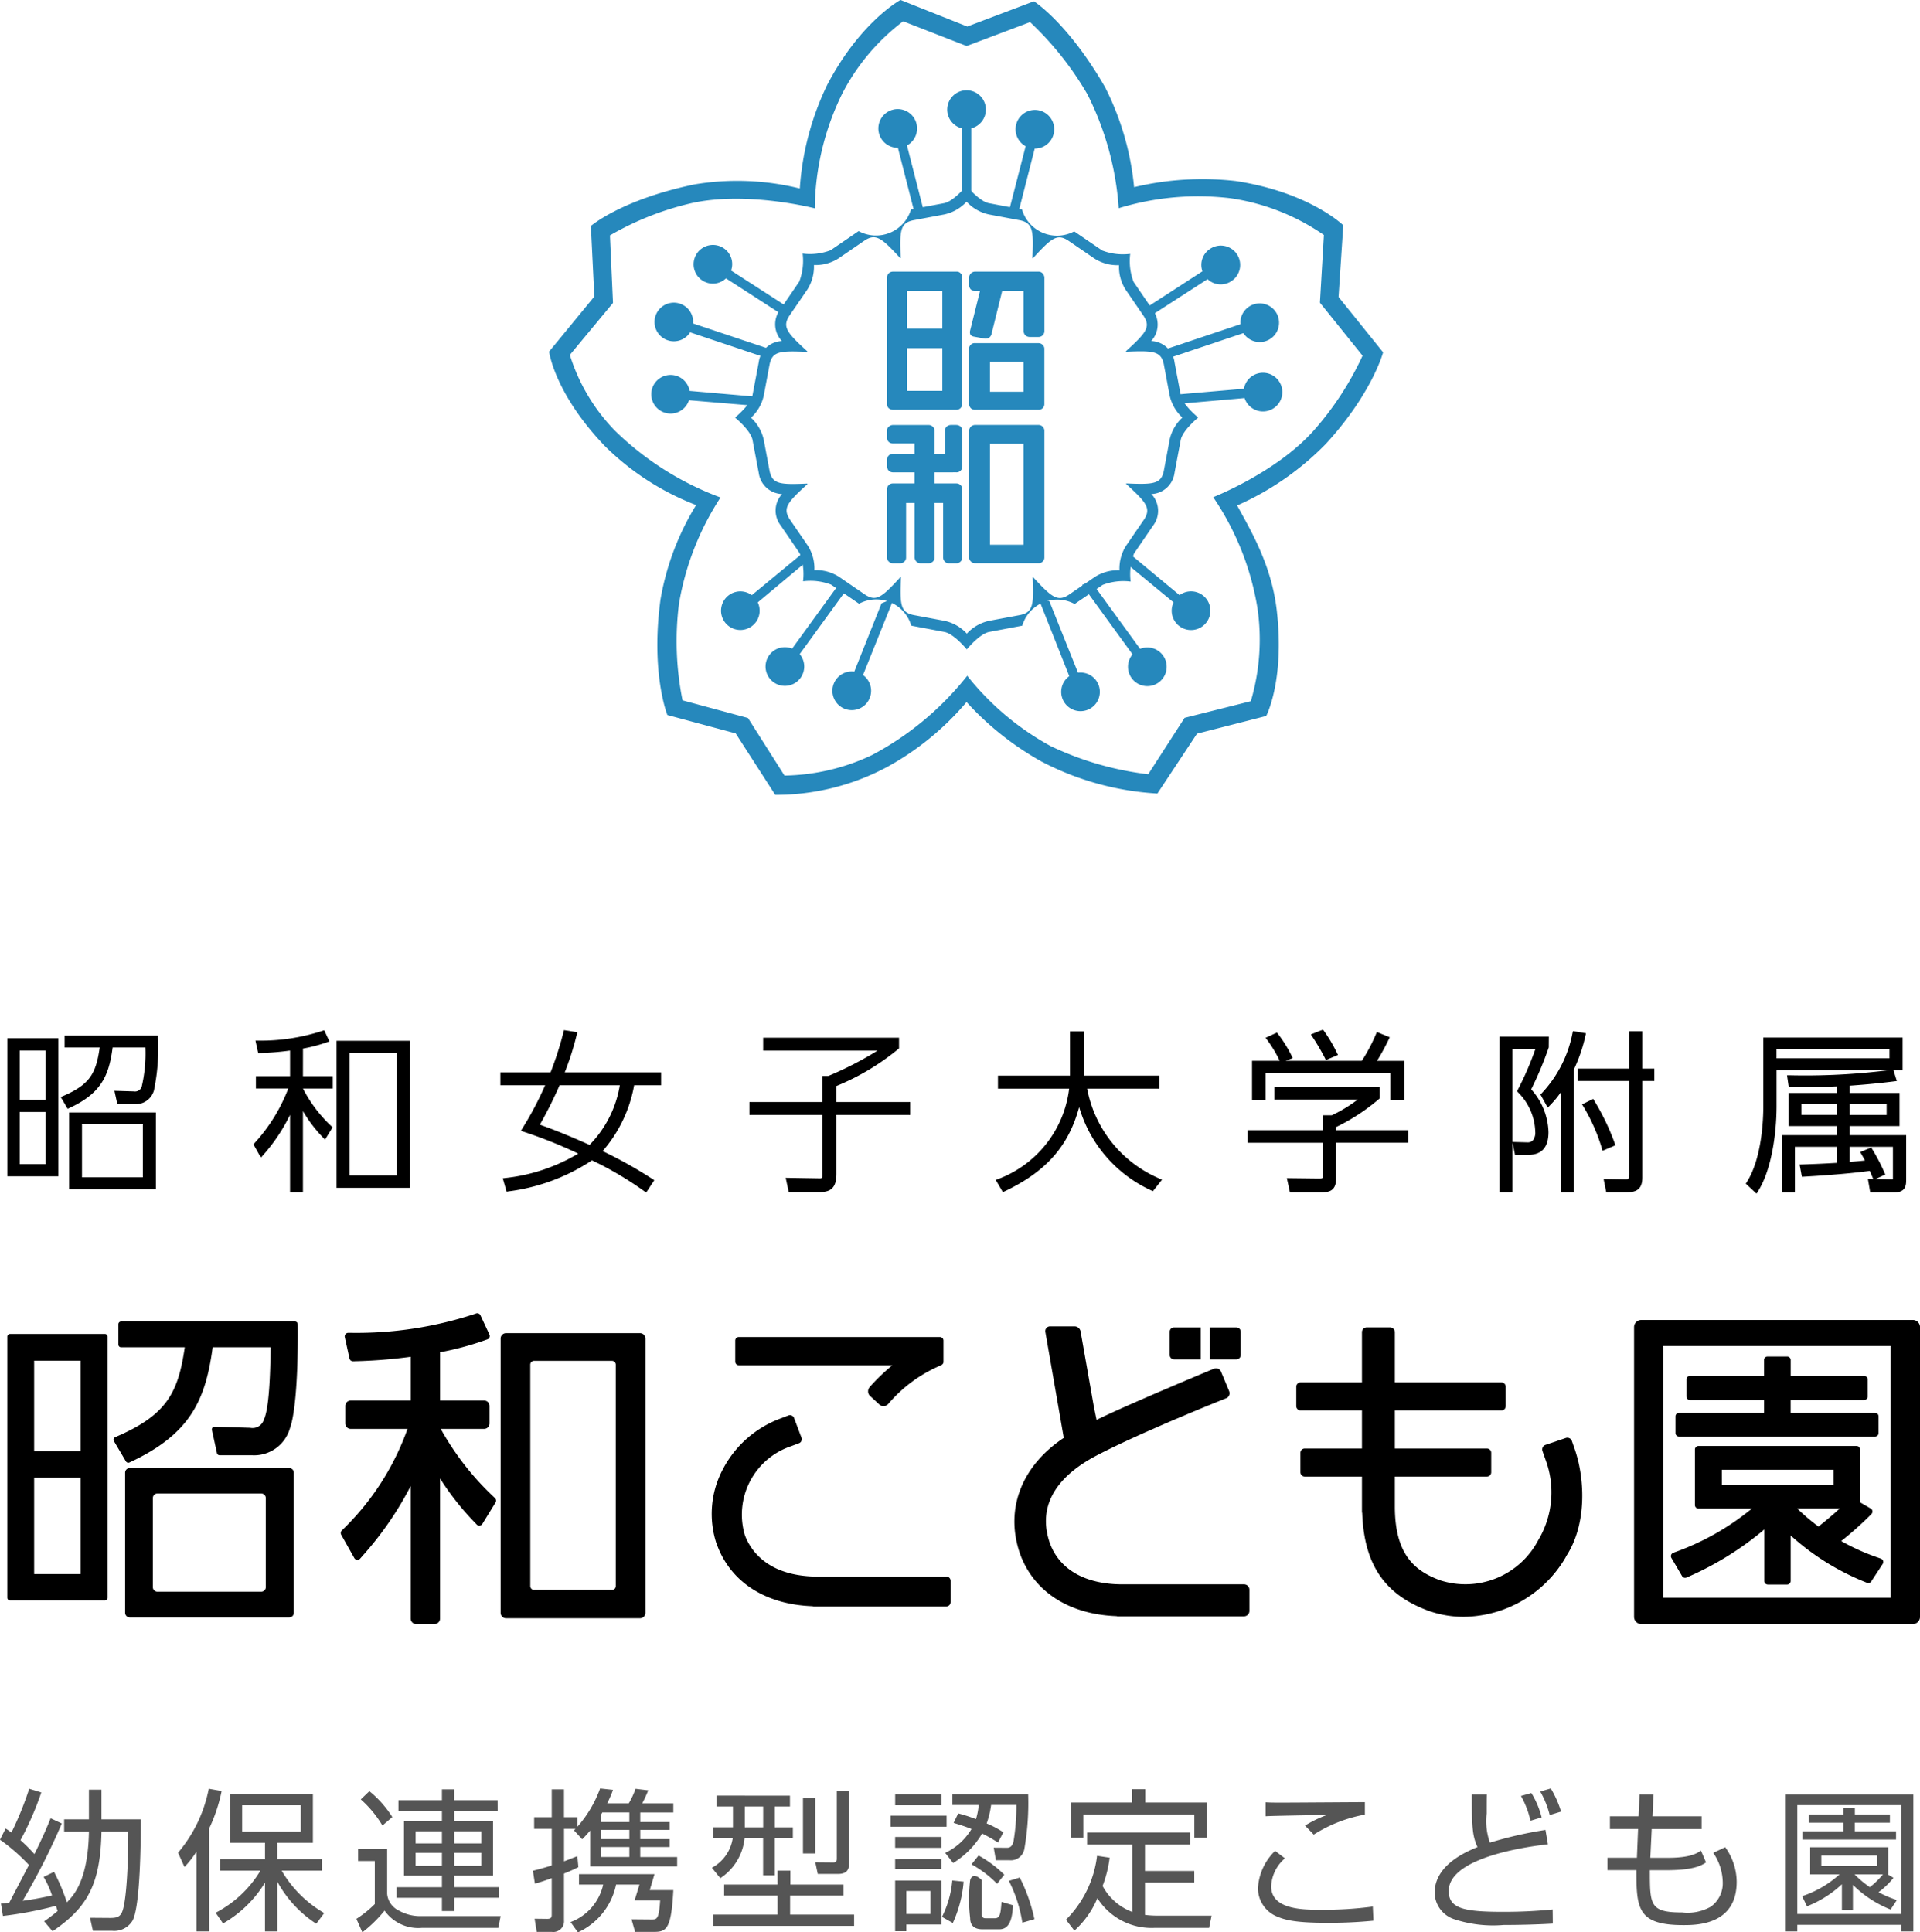
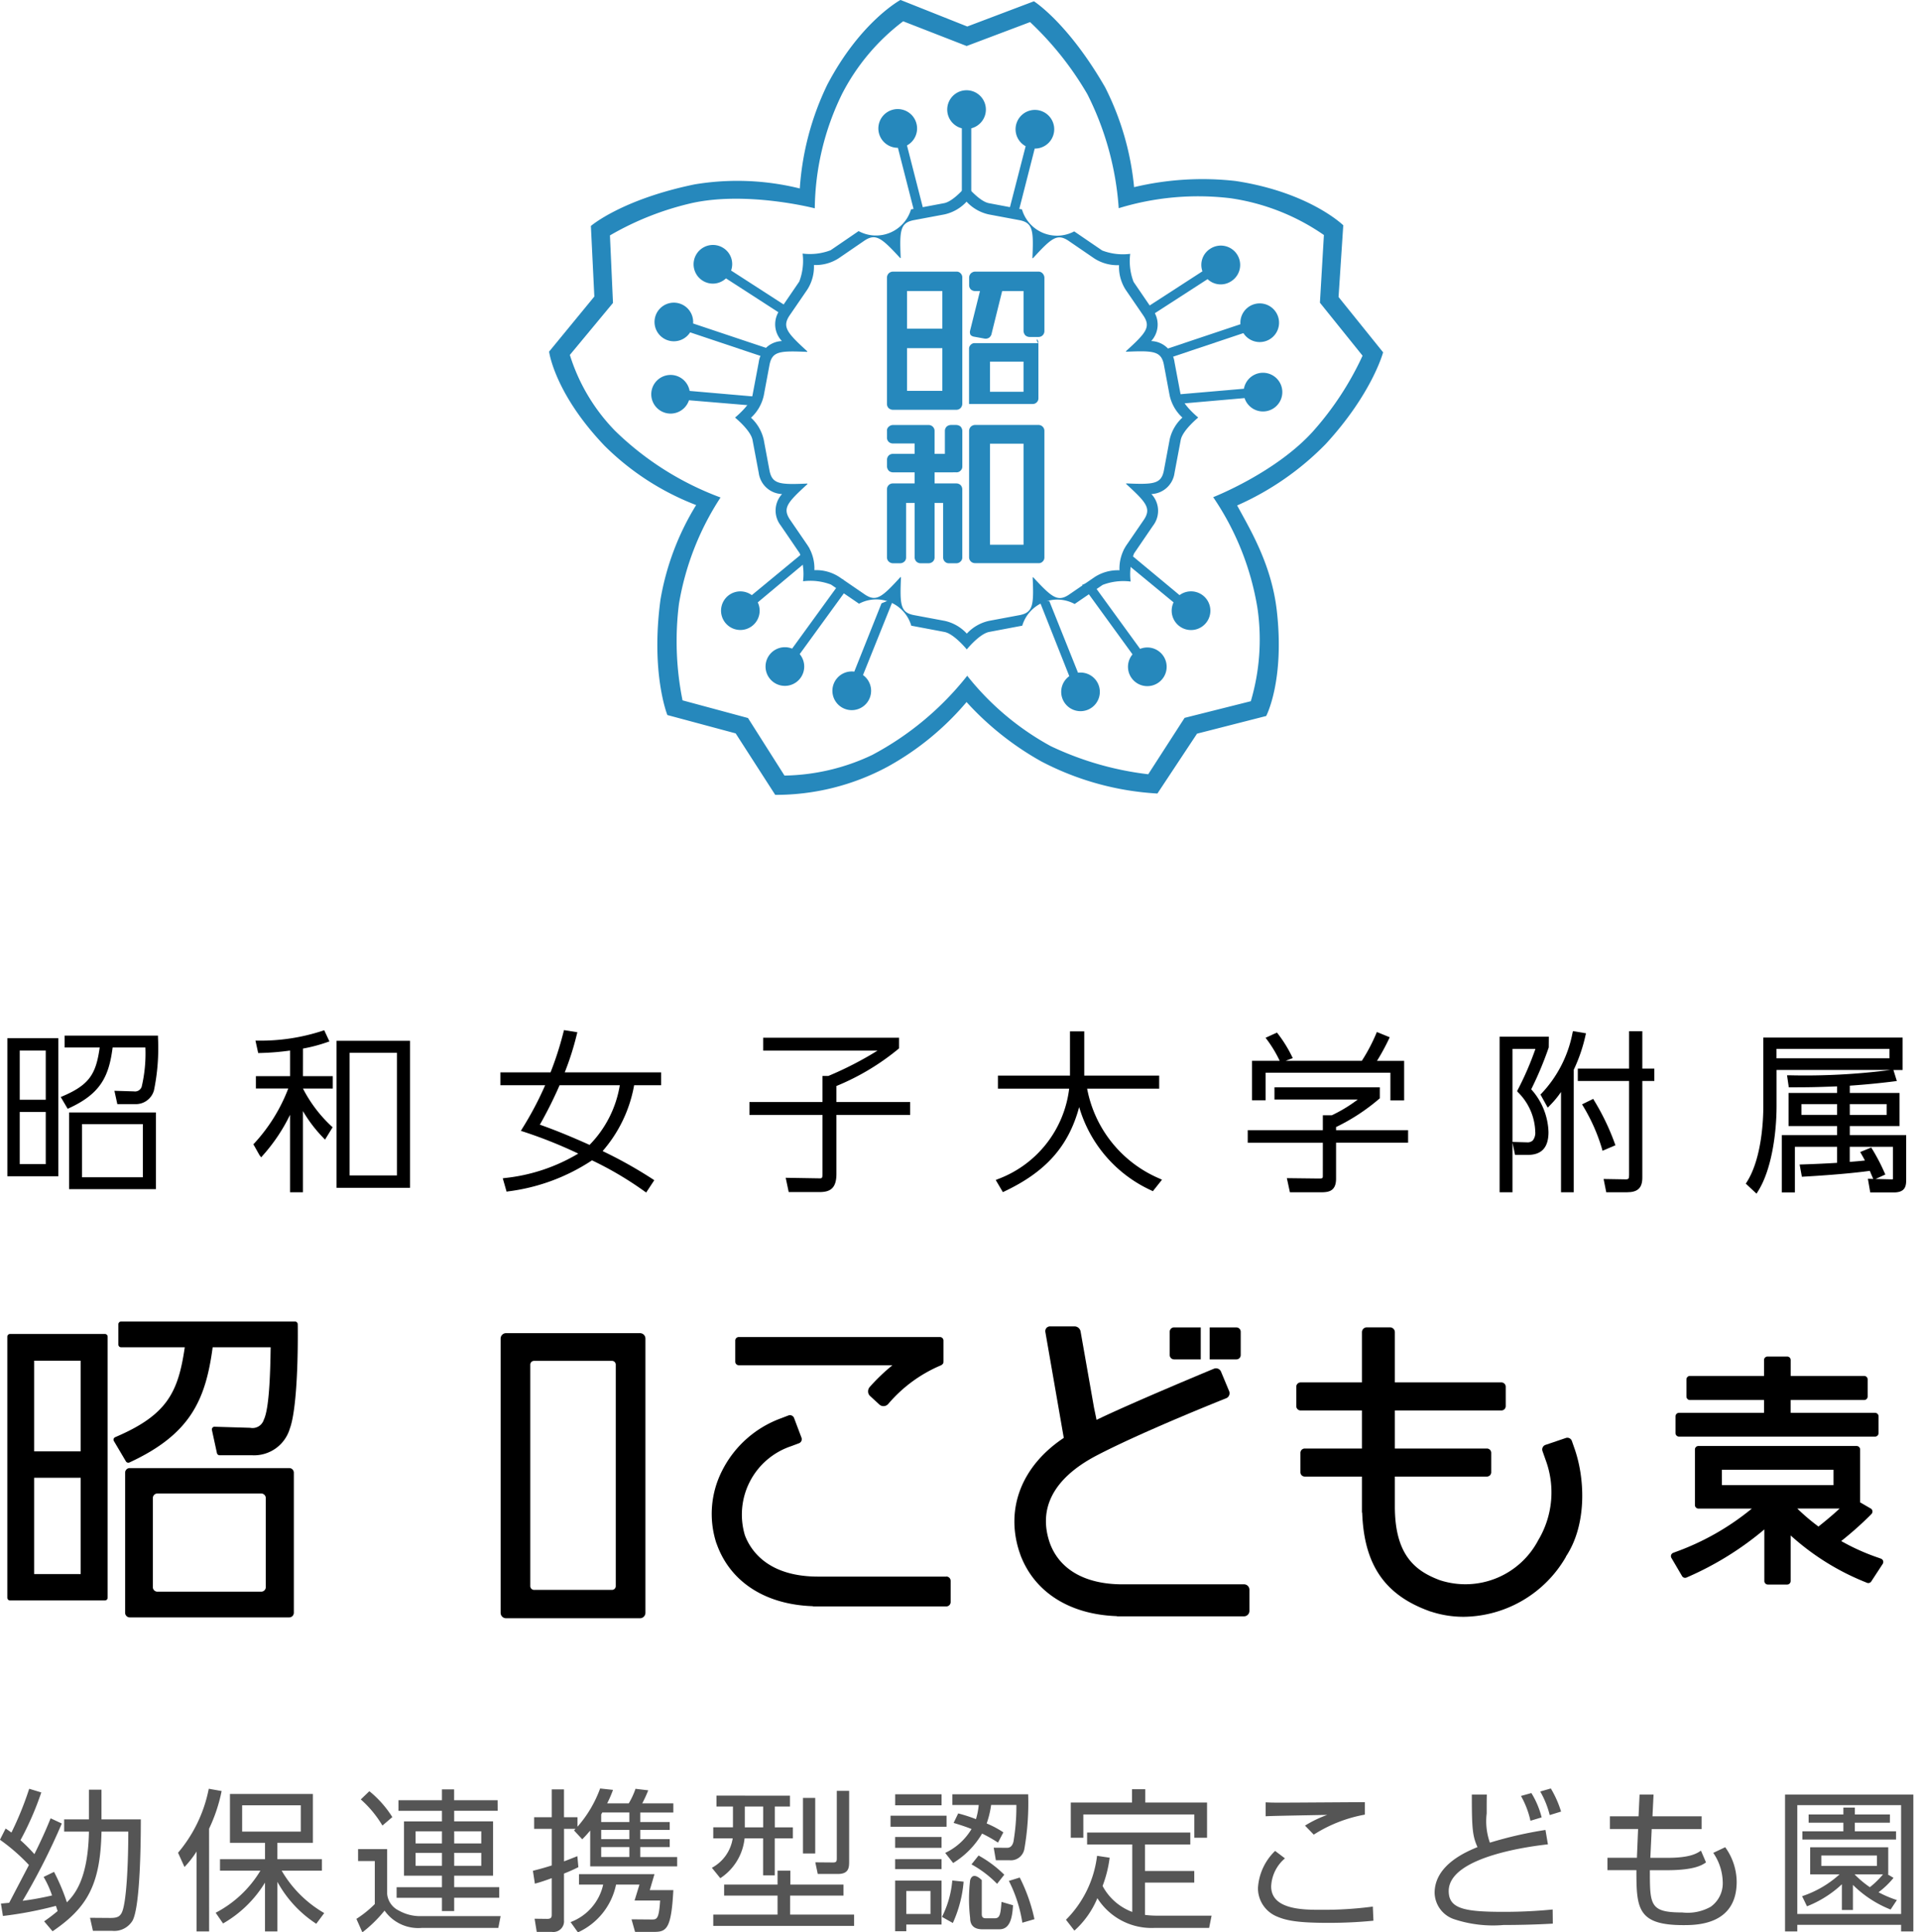
<svg xmlns="http://www.w3.org/2000/svg" width="163.039" height="164.111" viewBox="0 0 163.039 164.111">
  <g transform="translate(21615.627 16192.186)">
    <g transform="translate(-21615.002 -16080.652)">
      <path d="M348.769,508.5H335.229a.393.393,0,0,0-.393.391v11.9a.394.394,0,0,0,.393.391h13.541a.394.394,0,0,0,.393-.391v-11.9a.393.393,0,0,0-.393-.391m-1.989,10.108a.392.392,0,0,1-.391.391h-8.808a.393.393,0,0,1-.393-.391v-7.559a.394.394,0,0,1,.393-.391h8.808a.393.393,0,0,1,.391.391Z" transform="translate(-324.836 -495.352)" />
      <path d="M349.743,499.441a.23.23,0,0,0-.23-.229h-14.77a.229.229,0,0,0-.23.23v1.726a.23.23,0,0,0,.23.23h5.408c-.56,3.843-1.5,5.753-5.9,7.631a.236.236,0,0,0-.142.151.23.23,0,0,0,.024.182l1.02,1.726a.233.233,0,0,0,.2.113.245.245,0,0,0,.1-.02c5.16-2.389,6.466-5.282,7.067-9.783h4.924c-.034,2.38-.13,5.231-.586,6.165a1,1,0,0,1-1.151.674l-3.018-.09a.2.2,0,0,0-.184.083.225.225,0,0,0-.047.2l.425,1.956a.23.23,0,0,0,.225.181h2.754a3.162,3.162,0,0,0,3.216-2.282c.446-1.191.7-4.418.669-8.634Z" transform="translate(-325.086 -498.509)" />
      <path d="M335.663,500H327.6a.23.23,0,0,0-.23.23V522.4a.23.23,0,0,0,.23.23h8.059a.23.23,0,0,0,.23-.23V500.23a.23.23,0,0,0-.23-.23M333.6,520.389h-3.952v-8.175H333.6Zm0-10.419h-3.952v-7.7H333.6Z" transform="translate(-327.373 -498.241)" />
      <path d="M373.8,502.589h13.049a16.137,16.137,0,0,0-1.92,1.837.585.585,0,0,0-.147.339c0,.017,0,.033,0,.051a.515.515,0,0,0,.168.386l.788.724a.5.5,0,0,0,.379.135.526.526,0,0,0,.372-.181,11.953,11.953,0,0,1,4.451-3.272.446.446,0,0,0,.241-.227l-.013-.031a.275.275,0,0,0,.013-.062v-1.794a.3.3,0,0,0-.3-.3H373.8a.3.3,0,0,0-.3.3v1.794a.3.3,0,0,0,.3.3" transform="translate(-311.691 -498.175)" />
      <path d="M391.928,518.856l-10.877,0c-4.258,0-5.727-2.2-6.223-3.5a6.124,6.124,0,0,1,3.925-7.576l.662-.248a.369.369,0,0,0,.214-.476L379,505.385a.367.367,0,0,0-.193-.205.376.376,0,0,0-.283-.011l-.655.251a9.073,9.073,0,0,0-4.973,4.43,8.067,8.067,0,0,0-.5,6.149H372.4l.023.068.012.028.011.031c1.152,3.185,4.111,5.1,8.118,5.242a.354.354,0,0,0,.1.02h11.264a.369.369,0,0,0,.368-.37v-1.8a.369.369,0,0,0-.368-.369" transform="translate(-312.196 -496.491)" />
      <path d="M432.455,509.23a.414.414,0,0,0-.209-.234.4.4,0,0,0-.314-.016l-1.721.584a.4.4,0,0,0-.234.209.414.414,0,0,0-.017.315l.268.76a7.906,7.906,0,0,1-.63,6.809,6.984,6.984,0,0,1-8.367,3.392c-1.979-.749-3.808-2.025-3.808-6.254v-2.541h7.814a.369.369,0,0,0,.369-.37v-1.646a.368.368,0,0,0-.369-.367h-7.814v-3.232h9.046a.368.368,0,0,0,.369-.367v-1.647a.368.368,0,0,0-.369-.368h-9.046V499.99a.411.411,0,0,0-.41-.409h-1.974a.411.411,0,0,0-.41.409v4.267H409.42a.369.369,0,0,0-.368.368v1.647a.369.369,0,0,0,.368.367h5.209v3.232h-4.858a.369.369,0,0,0-.368.367v1.646a.369.369,0,0,0,.368.37h4.858v2.983a.392.392,0,0,0,.021.118c.161,4.393,1.922,6.961,5.708,8.325h0l.026.012.031.012.071.017a8.881,8.881,0,0,0,2.783.442,10.15,10.15,0,0,0,8.668-5.071l.015-.05c1.745-2.634,1.646-6.439.766-9.056Z" transform="translate(-299.602 -498.384)" />
      <path d="M401.4,502.3h2.266v-2.718H401.4a.369.369,0,0,0-.368.368v1.982a.369.369,0,0,0,.368.367" transform="translate(-302.329 -498.382)" />
      <path d="M406.2,501.935v-1.982a.369.369,0,0,0-.369-.368h-2.266V502.3h2.266a.369.369,0,0,0,.369-.367" transform="translate(-301.468 -498.382)" />
      <path d="M410.686,521.426l-10.329,0c-3.116,0-5.294-1.222-6.136-3.442-1.065-2.972.279-5.554,3.889-7.467,3.869-2.029,10.772-4.777,11.067-4.894a.463.463,0,0,0,.248-.6l-.691-1.658a.461.461,0,0,0-.251-.249.468.468,0,0,0-.363.005c-.734.3-7.2,3-9.955,4.338l-.163-.787c-.027-.127-.044-.214-.05-.237l-1.143-6.486a.53.53,0,0,0-.507-.43h-2.08a.41.41,0,0,0-.316.143.415.415,0,0,0-.086.342l1.562,8.986c-3.544,2.361-4.958,5.946-3.794,9.61h0l.131.381h0c1.2,3.122,4.161,5,8.13,5.146a.421.421,0,0,0,.121.019h10.715a.462.462,0,0,0,.461-.46v-1.8a.462.462,0,0,0-.461-.461" transform="translate(-305.675 -498.406)" />
-       <path d="M361.46,514.258a23.83,23.83,0,0,1-4.472-5.75h3.681a.461.461,0,0,0,.461-.461v-1.486a.461.461,0,0,0-.461-.461h-3.737V502a25.02,25.02,0,0,0,3.8-1.017l.218-.078a.3.3,0,0,0,.173-.409l-.761-1.632a.3.3,0,0,0-.37-.157l-.18.062a32.06,32.06,0,0,1-10.416,1.583h-.261a.3.3,0,0,0-.233.112.294.294,0,0,0-.059.252l.4,1.814a.3.3,0,0,0,.3.236l.174-.005a42.475,42.475,0,0,0,4.721-.375V506.1h-5.092a.461.461,0,0,0-.461.461v1.486a.461.461,0,0,0,.461.461h4.82a22.3,22.3,0,0,1-5.465,8.517l-.113.114a.3.3,0,0,0-.05.359l1.114,1.981a.3.3,0,0,0,.229.151.309.309,0,0,0,.259-.1l.241-.277a28.2,28.2,0,0,0,4.056-5.895V524.62a.462.462,0,0,0,.461.461h1.57a.462.462,0,0,0,.461-.461V512.713a22.956,22.956,0,0,0,2.929,3.72l.189.2a.3.3,0,0,0,.216.092h.032a.305.305,0,0,0,.224-.142l1.123-1.826a.3.3,0,0,0-.055-.379Z" transform="translate(-320.188 -498.688)" />
      <path d="M370.466,499.948H359.091a.461.461,0,0,0-.46.461V523.7a.461.461,0,0,0,.46.461h11.375a.461.461,0,0,0,.461-.461V500.409a.461.461,0,0,0-.461-.461m-2.058,2.675V521.43a.322.322,0,0,1-.323.323h-6.613a.323.323,0,0,1-.323-.323V502.623a.322.322,0,0,1,.323-.322h6.613a.321.321,0,0,1,.323.322" transform="translate(-316.745 -498.259)" />
-       <path d="M454.132,499.114H431.064a.607.607,0,0,0-.606.607v24.608a.607.607,0,0,0,.606.607h23.068a.607.607,0,0,0,.607-.607V499.721a.607.607,0,0,0-.607-.607M452.245,522.7H432.922V501.322h19.323Z" transform="translate(-292.324 -498.543)" />
      <path d="M433.385,508.231h16.641a.3.3,0,0,0,.3-.3v-1.42a.3.3,0,0,0-.3-.3h-7.165v-1.087H449.1a.3.3,0,0,0,.3-.3v-1.447a.3.3,0,0,0-.3-.3h-6.235v-1.348a.3.3,0,0,0-.3-.3H440.9a.3.3,0,0,0-.3.3v1.348h-6.289a.3.3,0,0,0-.3.3v1.447a.3.3,0,0,0,.3.3H440.6v1.087h-7.217a.3.3,0,0,0-.3.3v1.42a.3.3,0,0,0,.3.3" transform="translate(-291.431 -497.755)" />
      <path d="M433.739,518.148a.3.3,0,0,0,.375.125l.125-.054a26.57,26.57,0,0,0,6.488-4.032v4.38a.3.3,0,0,0,.3.3h1.635a.3.3,0,0,0,.3-.3V514.7a21.168,21.168,0,0,0,6.358,3.968l.118.05a.3.3,0,0,0,.367-.113l.973-1.491a.306.306,0,0,0,.033-.26.3.3,0,0,0-.184-.186l-.182-.066a18.434,18.434,0,0,1-3.192-1.428,29.2,29.2,0,0,0,2.433-2.157l.137-.142a.3.3,0,0,0,.082-.249.286.286,0,0,0-.146-.217l-.9-.521V507.4a.3.3,0,0,0-.3-.3H435.131a.3.3,0,0,0-.3.3v4.717a.3.3,0,0,0,.3.3h4.533a21.847,21.847,0,0,1-6.506,3.693l-.169.064a.3.3,0,0,0-.154.432Zm9.783-5.737h3.6c-.7.653-1.461,1.261-1.8,1.53a17.184,17.184,0,0,1-1.8-1.53m-6.405-3.292H446.6v1.3h-9.481Z" transform="translate(-291.53 -495.828)" />
    </g>
    <g transform="translate(-21615 -16104.744)">
      <path d="M331.477,489.989c2.688-1.237,3.371-2.711,3.686-5.142h2.782a12.377,12.377,0,0,1-.316,3.334.6.6,0,0,1-.666.391l-1.648-.05.247,1.131h1.485a1.6,1.6,0,0,0,1.623-1.154,17.714,17.714,0,0,0,.344-4.5v-.161h-7.926v1.008h2.978c-.314,2.223-.848,3.154-3.141,4.133l-.169.072.59,1Z" transform="translate(-326.226 -483.324)" />
      <path d="M331.286,495.221h7.371v-6.512h-7.371Zm6.262-1.008h-5.167V489.7h5.167Z" transform="translate(-326.045 -481.669)" />
      <path d="M331.7,484h-4.327v11.726H331.7Zm-3.278,1.051h2.211v4.178h-2.211Zm0,5.215h2.211v4.425h-2.211Z" transform="translate(-327.375 -483.269)" />
      <path d="M347.175,485.053a13.346,13.346,0,0,0,2.076-.549l.17-.059-.443-.949-.138.047a16.9,16.9,0,0,1-5.5.836h-.2l.232,1.056.134-.005a21.953,21.953,0,0,0,2.571-.209v2.174h-2.9v1.051h2.748a14.5,14.5,0,0,1-2.876,4.647l-.087.086.527.938.137.172.15-.173a14.872,14.872,0,0,0,2.3-3.438v6.579h1.095v-6.894a11.88,11.88,0,0,0,1.731,2.271l.145.153.646-1.052-.1-.088a11.636,11.636,0,0,1-2.421-3.2l2.534,0v-1.051h-2.534Z" transform="translate(-322.074 -483.441)" />
      <path d="M354.471,484.166h-6.236v12.483h6.236Zm-5.127,1.022h4.017V495.6h-4.017Z" transform="translate(-320.283 -483.213)" />
      <path d="M360.462,491.871l-.109.174.2.063a38.983,38.983,0,0,1,4.675,1.867A15.233,15.233,0,0,1,359,496.05l-.182.025.324,1.132.143-.023a16.637,16.637,0,0,0,7.111-2.636,29.023,29.023,0,0,1,4.461,2.636l.137.1.689-1.047-.131-.09a37.547,37.547,0,0,0-4.255-2.385,11.6,11.6,0,0,0,2.676-5.592h2.29v-1.093h-8.183a23.965,23.965,0,0,0,1.028-3.237l.043-.17-1.134-.182-.068.264a27.982,27.982,0,0,1-1.073,3.326h-4.26v1.093h3.8a27.948,27.948,0,0,1-1.958,3.7m1.51-.352a35.5,35.5,0,0,0,1.675-3.349h5.113a9.4,9.4,0,0,1-2.569,5.067c-2-.9-3.3-1.392-4.22-1.718" transform="translate(-316.752 -483.444)" />
      <path d="M380.331,495.913l-2.853-.047.257,1.214h2.593c.875,0,1.458-.263,1.458-1.545v-5.009h6.262v-1.095h-6.262v-1.36a20.443,20.443,0,0,0,5.265-3.152l.051-.047v-.9H375.565v1.093h9.714a29.5,29.5,0,0,1-4.18,2.153h-.5v2.214h-6.2v1.095h6.2v5.053c0,.334-.058.334-.272.334" transform="translate(-311.387 -483.28)" />
      <path d="M397.767,488.435h6.12v-1.109h-6.364v-3.757h-1.211v3.757h-6.117v1.109h6.047a9.39,9.39,0,0,1-6.065,7.685l-.17.072.606,1.029.133-.063c3.517-1.663,5.446-3.828,6.346-7.162a11.24,11.24,0,0,0,6.14,7.087l.117.059.776-.974-.184-.088a10.382,10.382,0,0,1-6.173-7.645" transform="translate(-306.08 -483.417)" />
-       <path d="M411.185,485.908l.067.135,1.029-.433-.079-.154a12.6,12.6,0,0,0-1.122-1.9l-.074-.1-1.032.413.114.166a18.567,18.567,0,0,1,1.1,1.873" transform="translate(-299.291 -483.455)" />
      <path d="M412.353,494.584c0,.276,0,.276-.418.276l-2.636-.031.26,1.2h2.563c.6,0,1.355,0,1.355-1.151v-3.057h6.117v-1.067h-6.117v-.265a16.887,16.887,0,0,0,3.657-2.392l.058-.048v-.935h-8.945v1.036h7.074a12.4,12.4,0,0,1-2.2,1.337h-.767v1.268h-6.378v1.067h6.378Z" transform="translate(-300.651 -482.212)" />
      <path d="M407.4,487.068H418v2.345h1.167V486.06h-2.307a18.632,18.632,0,0,0,1.01-1.853l.072-.153-1.092-.445-.062.147a14.951,14.951,0,0,1-1.215,2.3H409.1l.61-.232-.08-.159a11.056,11.056,0,0,0-1.185-1.908l-.078-.1-.967.442.121.161a10.5,10.5,0,0,1,1.077,1.794h-2.348v3.353H407.4Z" transform="translate(-300.559 -483.403)" />
      <path d="M428.9,492.254l1.1-.469-.054-.143a19.978,19.978,0,0,0-1.761-3.668l-.076-.127-.946.464.091.15a15.476,15.476,0,0,1,1.6,3.614Z" transform="translate(-293.449 -481.962)" />
      <path d="M428.391,483.737l-1.107-.185-.034.149a10.316,10.316,0,0,1-2.633,5.146l-.091.087.618,1.116.2-.205a7.889,7.889,0,0,0,.929-1.126v8.518h1.081V486.831a13.637,13.637,0,0,0,1-2.927Z" transform="translate(-294.344 -483.422)" />
      <path d="M426.111,484.815l.008-.909h-4.182v13.211h1.095V492.9l.217,1.045h1.077c1.187,0,1.763-.635,1.763-1.938a5.672,5.672,0,0,0-1.467-3.634,29.639,29.639,0,0,0,1.489-3.556m-3.079.127h1.947a26,26,0,0,1-1.508,3.489l-.051.094.064.083a4.9,4.9,0,0,1,1.481,3.367,1.056,1.056,0,0,1-.213.746.663.663,0,0,1-.509.154l-1.211-.034Z" transform="translate(-295.224 -483.302)" />
      <path d="M431.247,495.763c0,.32-.043.377-.287.377l-1.876-.031.225,1.127h1.763c.91,0,1.3-.371,1.3-1.24v-8.213h1.02v-1.051h-1.02v-3.174h-1.124v3.174h-4.355v1.051h4.355Z" transform="translate(-293.539 -483.42)" />
      <path d="M438.552,497.053c1.179-1.837,1.6-4.966,1.6-7.282v-3.057h9.661a56.279,56.279,0,0,1-8.584.449h-.188l.149,1.022h.139c1.667,0,2.119-.012,3.96-.08v.559h-4.12v2.813h4.12v.771H440.6v4.866h1.109V493.24h3.579v1.36c-.949.056-1.828.1-2.99.137l-.188.007.192,1.037.142-.008c2.25-.127,4.338-.311,5.627-.493l.059.143c.076.182.129.305.2.472l.031.072-.454-.012.2,1.158h2c.97,0,1.052-.532,1.052-1.077v-3.788H446.37v-.771h4.224v-2.813H446.37v-.619c.693-.048,2.085-.15,3.806-.37l.19-.024-.291-.935h.78V483.96H439.027v5.856c0,.992-.1,4.39-1.416,6.437l-.072.113.91.851Zm7.818-7.44H449.5v.915H446.37Zm-1.081.914h-3.026v-.915h3.026Zm4.1,5.063-.068-.149a16.531,16.531,0,0,0-1.057-2.026l-.071-.117-.938.383.122.214c.114.2.194.34.276.507-.256.029-.626.066-1.286.117v-1.28h3.666v2.634a.846.846,0,0,1,0,.114s-.029.02-.165.015l-1.308-.031Zm.352-9.869h-9.594v-.8h9.594Z" transform="translate(-289.92 -483.283)" />
    </g>
    <path d="M-74.074-7.384c-.078,4.147-1.287,5.4-1.872,6.006a17.276,17.276,0,0,0-1.092-2.587l-.884.429a8.371,8.371,0,0,1,.715,1.573,24.946,24.946,0,0,1-2.5.455,56.536,56.536,0,0,0,3.328-6.565l-.949-.442c-.221.533-.533,1.339-1.378,3.042a14.47,14.47,0,0,0-1.183-1.183,25.711,25.711,0,0,0,1.768-4.056l-1.027-.312a27.562,27.562,0,0,1-1.508,3.718c-.234-.169-.286-.208-.494-.338l-.481.949A16.067,16.067,0,0,1-79.17-4.55l-1.677,3.211c-.273.026-.39.039-.7.065l.169,1.053a32.327,32.327,0,0,0,4.5-.858c.052.156.091.273.143.442a14.225,14.225,0,0,1-1.144.871l.715.845C-74.2-.936-73.1-2.9-73.008-7.384h2.275c0,2.73-.156,6.227-.585,6.942-.156.247-.312.39-.936.39l-1.729-.013.247,1.105h1.625A1.812,1.812,0,0,0-70.369.169c.663-1.235.7-6.825.7-8.593h-3.341v-2.522h-1.066v2.522H-76.18v1.04Zm11.388,7.8a9.966,9.966,0,0,0,3.562-3.471V1.092h1.053V-3.12a9.941,9.941,0,0,0,3.3,3.562l.676-.91a9.9,9.9,0,0,1-3.614-3.6h3.419v-.975h-3.783V-6.435h3.016v-4.147H-62.1v4.147h2.977v1.391h-3.822v.975h3.432a9.612,9.612,0,0,1-3.8,3.575Zm6.6-7.8h-4.979V-9.62h4.979Zm-7.787-.247a13.692,13.692,0,0,0,1.066-3.2l-1.092-.195A11.942,11.942,0,0,1-66.508-5.59l.546,1.209a8.224,8.224,0,0,0,1.027-1.313V1.092h1.066Zm24.5-2.418h-3.692v-.923H-44.1v.923h-3.692v.9H-44.1v.9H-47.32V-3.64H-44.1v.975h-3.848v.9H-44.1V-.637h1.04V-1.768h3.822v-.9h-3.822V-3.64h3.3V-8.255h-3.3v-.9h3.692ZM-44.1-6.383h-2.236V-7.41H-44.1Zm0,1.9h-2.236v-1.1H-44.1Zm3.341,0h-2.3v-1.1h2.3Zm0-1.9h-2.3V-7.41h2.3Zm-7.553-2.236a9.021,9.021,0,0,0-1.95-2.2l-.728.7A9.306,9.306,0,0,1-49.153-7.9ZM-51.22-5.9v1.014H-49.8v3.653A9.207,9.207,0,0,1-51.363.026l.507,1.144A11.307,11.307,0,0,0-48.971-.676,3.5,3.5,0,0,0-45.812.793h6.5l.195-1h-6.734a3.689,3.689,0,0,1-1.9-.468,1.75,1.75,0,0,1-1-1.417V-5.9Zm20.553-5.148A10.191,10.191,0,0,1-32.591-7.8v-.806h-1.144v-2.366h-1.04v2.366H-36.27v.988h1.495v3.107c-.819.26-1.17.338-1.6.455l.169,1.092c.416-.117.65-.182,1.43-.468V-.325c0,.273-.1.351-.4.351L-36.231.013l.182,1.118h1.274a.909.909,0,0,0,1.04-.988V-3.822a13.379,13.379,0,0,0,1.222-.546L-32.6-5.3c-.455.182-.663.26-1.131.442V-7.618h.975l-.13.13.7.754c.221-.221.416-.429.676-.741v3.042h7.384v-.793h-3.133v-.845h2.5v-.676h-2.5v-.78h2.5V-8.2h-2.5v-.806h2.808v-.78h-2.639a10.125,10.125,0,0,0,.507-1.105l-1.079-.13a6.739,6.739,0,0,1-.572,1.235h-1.833a10.1,10.1,0,0,0,.494-1.144Zm2.483,4.3h-2.392v-.78h2.392Zm-2.3-2.262h2.3V-8.2h-2.392V-8.84Zm2.3,3.783h-2.392v-.845h2.392Zm2.132,1.456h-6.409v.884h2.054A4.42,4.42,0,0,1-33.176.3l.624.871a5.721,5.721,0,0,0,3.237-4.056h1.989l-.416,1.352h2.171c-.1,1.6-.286,1.612-.715,1.612L-28,.065l.3,1.066h1.638c1.053,0,1.443-.312,1.612-3.549h-2Zm5.265-6.669v.923h1.4v1.768H-21.06v.936h1.651a3.423,3.423,0,0,1-1.768,2.5l.715.884A4.616,4.616,0,0,0-18.4-6.812h1.573v3.146h.988V-6.812H-14.3v-.936h-1.534V-9.516h1.287v-.923ZM-21.06.624H-9.1V-.338h-5.434V-1.95H-10v-.936h-4.511V-4.069H-15.6v1.183h-4.537v.936H-15.6V-.338h-5.46Zm4.238-8.372h-1.56V-9.516h1.56Zm3.38-2.5v4.719h1.04v-4.719Zm2.873-.6v5.733c0,.273-.052.351-.325.351l-1.5-.013.208.988h1.716c.936,0,.949-.572.949-1.066v-5.993ZM-2.613-.39H-4.667V-2.34h2.054Zm-3-10.166v.936h3.939v-.936ZM-.689-4.719a7.215,7.215,0,0,0,2.457-2.5,11.709,11.709,0,0,1,1.352.767l.455-.871a8.225,8.225,0,0,0-1.417-.754,7.933,7.933,0,0,0,.377-1.573H4.68a17.917,17.917,0,0,1-.247,3.12c-.039.143-.143.52-.533.52L2.756-6.019l.182,1.066h1.17A1.164,1.164,0,0,0,5.356-5.9a22.656,22.656,0,0,0,.325-4.654H-.754v.91H1.482a5.945,5.945,0,0,1-.234,1.2A13.222,13.222,0,0,0-.26-8.931l-.39.806c.507.156,1.014.312,1.521.52A5.164,5.164,0,0,1-1.365-5.577ZM-6.006-8.736V-7.8h4.758v-.936Zm.39,1.807v.923h3.939v-.923Zm0,1.885V-4.2h3.939v-.845Zm0,1.82v4.3h.949V.507h2.99V-3.224Zm4.9,3.6A10.519,10.519,0,0,0,.2-3.133l-.962-.1A8.424,8.424,0,0,1-1.638-.143Zm4.368-4.1A9.855,9.855,0,0,0,1.469-5.356l-.6.754A9.219,9.219,0,0,1,3.042-2.951ZM6.214.052A14.5,14.5,0,0,0,4.966-3.484L4.043-3.2A11.788,11.788,0,0,1,5.187.351ZM.754-3.263a13.584,13.584,0,0,0,0,3.224c0,.819.6.949,1.04.949H3.237c.845,0,1.092-.832,1.157-2.041l-.975-.286C3.341-.442,3.3-.026,2.86-.026H2.067c-.325,0-.325-.234-.325-.39V-3.263S1-4.069.754-3.263Zm13.767,2.7A4.722,4.722,0,0,1,12-2.769a10.34,10.34,0,0,0,.6-2.4L11.531-5.33A9.237,9.237,0,0,1,8.892.1l.715.923a7.619,7.619,0,0,0,1.95-2.756A5.44,5.44,0,0,0,16.406.793h4.641l.208-1.04h-4.6A8,8,0,0,1,15.6-.312V-3.055h4.186v-.988H15.6V-6.292h3.848V-7.306H10.686v1.014h3.835ZM14.5-10.985v1.131H9.3v2.99h1.066V-8.84h9.425v1.976h1.079v-2.99H15.626v-1.131Zm19.773,1.1c-.988,0-5.876.039-6.981.039-.78,0-.923,0-1.443-.026v1.183c.533-.026,1-.039,5.226-.117a10.189,10.189,0,0,0-1.885.91l.741.767a12.056,12.056,0,0,1,4.342-1.7ZM26.65-5.746A4.781,4.781,0,0,0,25.194-2.6,2.6,2.6,0,0,0,26.7-.221c.832.377,1.781.585,4.485.585C33.02.364,34.32.247,35,.182l-.052-1.2a31.545,31.545,0,0,1-4.407.273c-1.482,0-4.225,0-4.225-1.989a3.3,3.3,0,0,1,1.17-2.379ZM43.355-10.53c0,2.847.052,3.51.481,4.459-.871.364-3.64,1.482-3.64,3.887A2.42,2.42,0,0,0,41.808.039a10.5,10.5,0,0,0,4.238.507c1.326,0,2.873-.039,4.186-.117l-.013-1.2a41.682,41.682,0,0,1-4.173.2c-3.315,0-4.654-.26-4.654-1.768,0-2.977,7.228-3.835,8.424-3.965l-.208-1.222a33.7,33.7,0,0,0-4.719,1.079,5.478,5.478,0,0,1-.273-2.483c0-.741,0-1.2.013-1.6Zm5.928,1.937a7.308,7.308,0,0,0-.871-2.067l-.884.247a7.6,7.6,0,0,1,.806,2.106Zm1.651-.494a8.923,8.923,0,0,0-.871-1.963l-.9.26a7.68,7.68,0,0,1,.806,2Zm6.578.4H55.081v1.079h2.392l-.1,2.444h-2.5v1.053H57.33c0,3.224.078,4.667,3.978,4.667,1.118,0,4.537,0,4.537-3.679a5.084,5.084,0,0,0-.975-2.938l-1.014.481a4.548,4.548,0,0,1,.806,2.522A2.438,2.438,0,0,1,63.635-1a4,4,0,0,1-2.418.481c-2.743,0-2.743-.624-2.743-3.588H59.9c2.379,0,3.016-.442,3.341-.663l-.429-1c-.325.221-.884.611-2.821.611H58.513l.117-2.444h4.238V-8.684H58.695l.091-1.846H57.6ZM77.753-4.472H73.034v-.884h4.719Zm.91.715h.052v-2.3h-6.63v2.3h2.5A8.912,8.912,0,0,1,71.4-1.9l.416.858a9.316,9.316,0,0,0,2.964-1.872V-.728h.936V-2.86a9.489,9.489,0,0,0,3.2,2.093l.533-.806a9.242,9.242,0,0,1-1.56-.663,6.827,6.827,0,0,0,1.274-1.222Zm-.39,0a7.371,7.371,0,0,1-1.118,1.092,8.287,8.287,0,0,1-1.3-1.092Zm2.574-6.773H69.953V1.092h1.04V.533h8.814v.559h1.04ZM79.807-.39H70.993V-9.633h8.814Zm-.949-8.45H75.881v-.585h-.975v.585H71.955v.7h2.951v.728H71.422v.7h7.956v-.7h-3.5v-.728h2.977Z" transform="translate(-21534 -16029.244)" fill="#555" />
    <g transform="translate(-21569 -16192.186)">
      <path d="M404.438,180.231l.4-6.091s-2.861-2.807-9.147-3.762a25.042,25.042,0,0,0-8.615.524,23.748,23.748,0,0,0-2.462-8.485c-3.161-5.488-6.044-7.3-6.044-7.3l-5.66,2.141-5.67-2.255s-3.4,1.832-6.213,7.19a23.822,23.822,0,0,0-2.338,8.82,22.078,22.078,0,0,0-8.94-.345c-6.2,1.28-8.8,3.53-8.8,3.53l.293,5.992-3.842,4.68s.45,3.54,4.725,8.011a22.4,22.4,0,0,0,7.761,5.02,22.568,22.568,0,0,0-3.023,8c-.853,6.275.58,9.833.58,9.833l5.8,1.559,3.359,5.221a20.024,20.024,0,0,0,9.528-2.382,23.831,23.831,0,0,0,6.719-5.5,25.117,25.117,0,0,0,6.359,5.048,24.167,24.167,0,0,0,9.848,2.72l3.364-5.084,5.873-1.5s1.582-2.991.9-8.955c-.453-3.956-2.3-6.945-3.365-8.927a24.148,24.148,0,0,0,7.521-5.218c3.946-4.29,4.873-7.785,4.873-7.785Zm-2.172,11.413c-3.178,3.522-8.473,5.587-8.473,5.587a23.424,23.424,0,0,1,3.755,9.4,18.486,18.486,0,0,1-.56,7.929l-5.624,1.414-3.088,4.79a26.463,26.463,0,0,1-8.282-2.39,23.249,23.249,0,0,1-7.088-5.975,25.507,25.507,0,0,1-8.086,6.734,17.974,17.974,0,0,1-7.431,1.743l-3.1-4.889-5.558-1.5a25.417,25.417,0,0,1-.305-8.184,23.6,23.6,0,0,1,3.532-9.045,25.535,25.535,0,0,1-8.944-5.651,16.046,16.046,0,0,1-3.851-6.456l3.662-4.416L342.567,175a24.9,24.9,0,0,1,6.978-2.751c4.7-1.029,10.416.45,10.416.45a22.612,22.612,0,0,1,2.323-9.727,18.088,18.088,0,0,1,5.182-6.157l5.391,2.1,5.387-2.032a27.021,27.021,0,0,1,4.865,6.127,25.291,25.291,0,0,1,2.661,9.679,23.045,23.045,0,0,1,9.479-.848,18.575,18.575,0,0,1,7.945,3.125l-.338,5.75,3.621,4.5A25.959,25.959,0,0,1,402.266,191.644Z" transform="translate(-337.4 -155.007)" fill="#2688bc" />
      <path d="M393.515,186.75l5.139-3.322a1.617,1.617,0,0,0,1.986.192,1.642,1.642,0,1,0-1.79-2.752,1.62,1.62,0,0,0-.631,1.894l-4.631,3m1.36,4.511,6.749-2.261a1.642,1.642,0,1,0-.252-.754l-6.351,2.126m.625,4.678,6.077-.532a1.643,1.643,0,1,0-.055-.794l-5.836.505m-35.262.2-5.971-.52a1.641,1.641,0,1,0-.056.793l5.63.471m1.565-4.7-6.844-2.292a1.64,1.64,0,1,0-.252.754l6.808,2.281m1.649-4.316-4.979-3.216a1.619,1.619,0,0,0-.63-1.895,1.642,1.642,0,1,0-1.79,2.753,1.619,1.619,0,0,0,1.986-.191l5.119,3.307m11.663-9.078-1.412-5.519a1.644,1.644,0,1,0-.77.2l1.444,5.646m4.785-1.287v-6.013a1.641,1.641,0,1,0-.8,0v6.112m4.783,1.108,1.405-5.5a1.641,1.641,0,1,0-.77-.2l-1.438,5.584m-16.941,28.516-4.875,4.027a1.639,1.639,0,1,0,.507.614l4.3-3.6m2.9,1.627-4.283,5.9a1.642,1.642,0,1,0,.643.467l4.159-5.724m2.789,1.411-2.312,5.8a1.643,1.643,0,1,0,.74.292l2.621-6.524m12.32.117,2.576,6.5a1.64,1.64,0,1,0,.741-.292l-2.439-6.088m2.783-1.37,4.284,5.9a1.642,1.642,0,1,0,.644-.467l-4.159-5.724m2.72-1.758,4.281,3.532a1.643,1.643,0,1,0,.507-.614l-4.7-3.907" transform="translate(-342.739 -159.721)" fill="#2688bc" />
      <path d="M400.749,198.284s-.532-2.816-.532-2.828a2.066,2.066,0,0,0-1.979-1.785,2.064,2.064,0,0,0,.127-2.65c-.009-.009-1.624-2.376-1.624-2.376a4.941,4.941,0,0,1-.286-2.381,4.921,4.921,0,0,1-2.378-.284s-2.367-1.614-2.376-1.623a3.1,3.1,0,0,1-4.437-1.866c-.012,0-2.828-.533-2.828-.533-.822-.173-1.886-1.481-1.886-1.481s-1.06,1.308-1.882,1.481c0,0-2.815.532-2.827.533a3.1,3.1,0,0,1-4.45,1.842c-.009.009-2.375,1.624-2.375,1.624a4.921,4.921,0,0,1-2.378.284,4.936,4.936,0,0,1-.287,2.381s-1.614,2.367-1.623,2.376a2.067,2.067,0,0,0,.148,2.674,2.065,2.065,0,0,0-1.963,1.784c0,.012-.533,2.828-.533,2.828-.173.822-1.481,1.887-1.481,1.887s1.308,1.06,1.481,1.882c0,0,.532,2.815.533,2.827a2.065,2.065,0,0,0,1.978,1.785,2.064,2.064,0,0,0-.127,2.65c.009.009,1.623,2.376,1.623,2.376a4.944,4.944,0,0,1,.286,2.382,4.918,4.918,0,0,1,2.378.283s2.367,1.615,2.376,1.624a3.1,3.1,0,0,1,4.437,1.866c.012,0,2.828.533,2.828.533.822.172,1.886,1.481,1.886,1.481s1.06-1.308,1.882-1.481c0,0,2.816-.533,2.828-.533a3.1,3.1,0,0,1,4.45-1.842c.009-.009,2.376-1.623,2.376-1.623a4.916,4.916,0,0,1,2.378-.284,4.939,4.939,0,0,1,.287-2.382s1.614-2.367,1.623-2.376a2.067,2.067,0,0,0-.149-2.674,2.064,2.064,0,0,0,1.964-1.784c0-.012.532-2.828.532-2.828.173-.822,1.481-1.886,1.481-1.886S400.921,199.106,400.749,198.284Zm-.947,3.775-.493,2.635c-.234,1.12-.874,1.168-3.191,1.067l-.014.042c1.71,1.566,2.151,2.067,1.525,3.025l-1.515,2.212a3.6,3.6,0,0,0-.57,2.1,3.6,3.6,0,0,0-2.1.57l-2.212,1.515c-.958.625-1.456.191-3.023-1.5l-.038.015c.1,2.3.055,2.962-1.064,3.2l-2.635.493a3.6,3.6,0,0,0-1.891,1.086,3.593,3.593,0,0,0-1.891-1.086l-2.635-.493c-1.12-.234-1.165-.894-1.064-3.211l-.043-.016c-1.567,1.709-2.047,2.121-3,1.5l-2.212-1.514a3.6,3.6,0,0,0-2.1-.57,3.6,3.6,0,0,0-.57-2.1l-1.515-2.212c-.625-.958-.212-1.435,1.5-3l-.018-.042c-2.317.1-2.961.054-3.2-1.066l-.493-2.635a3.6,3.6,0,0,0-1.085-1.891,3.6,3.6,0,0,0,1.085-1.891l.493-2.635c.235-1.119.874-1.168,3.191-1.066l.014-.042c-1.71-1.566-2.151-2.068-1.526-3.025l1.516-2.212a3.6,3.6,0,0,0,.57-2.1,3.6,3.6,0,0,0,2.1-.57l2.211-1.515c.959-.625,1.456-.192,3.018,1.5l.039-.015c-.1-2.3-.051-2.962,1.068-3.2l2.636-.494a3.594,3.594,0,0,0,1.89-1.085,3.6,3.6,0,0,0,1.891,1.085l2.636.494c1.119.235,1.165.894,1.063,3.211l.044.017c1.567-1.71,2.046-2.122,3-1.5l2.212,1.515a3.6,3.6,0,0,0,2.1.57,3.6,3.6,0,0,0,.57,2.1l1.515,2.211c.625.959.212,1.435-1.5,3l.017.042c2.318-.1,2.962-.053,3.2,1.066l.493,2.635a3.594,3.594,0,0,0,1.086,1.891A3.6,3.6,0,0,0,399.8,202.059Z" transform="translate(-347.109 -164.706)" fill="#2688bc" />
      <g transform="translate(28.687 23.067)">
        <path d="M400.884,213.288H395.5a.558.558,0,0,0-.35.14.54.54,0,0,0-.155.341V224.54a.493.493,0,0,0,.146.341.507.507,0,0,0,.363.144h5.382a.432.432,0,0,0,.359-.139.464.464,0,0,0,.144-.35V213.77a.5.5,0,0,0-.5-.481Zm-1.266,1.59v8.586h-2.847v-8.586Z" transform="translate(-388.017 -200.265)" fill="#2688bc" />
-         <path d="M400.883,202.07H395.5a.434.434,0,0,0-.363.135.449.449,0,0,0-.147.35v4.681a.547.547,0,0,0,.155.364.5.5,0,0,0,.35.131h5.386a.483.483,0,0,0,.505-.495v-4.681a.443.443,0,0,0-.146-.336A.474.474,0,0,0,400.883,202.07Zm-1.267,1.569V206.2h-2.849v-2.563Z" transform="translate(-388.016 -195.993)" fill="#2688bc" />
+         <path d="M400.883,202.07H395.5a.434.434,0,0,0-.363.135.449.449,0,0,0-.147.35v4.681h5.386a.483.483,0,0,0,.505-.495v-4.681a.443.443,0,0,0-.146-.336A.474.474,0,0,0,400.883,202.07Zm-1.267,1.569V206.2h-2.849v-2.563Z" transform="translate(-388.016 -195.993)" fill="#2688bc" />
        <path d="M389.628,192.261h-5.4a.523.523,0,0,0-.344.144.543.543,0,0,0-.15.363V203.5a.493.493,0,0,0,.145.355.565.565,0,0,0,.349.139h5.39a.493.493,0,0,0,.364-.145.531.531,0,0,0,.149-.35V192.762a.477.477,0,0,0-.14-.355A.437.437,0,0,0,389.628,192.261Zm-1.19,1.648v3.2h-3v-3.2Zm-3,8.478v-3.629h3v3.629Z" transform="translate(-383.731 -192.258)" fill="#2688bc" />
        <path d="M400.886,192.258H395.5a.561.561,0,0,0-.35.149.521.521,0,0,0-.149.355l0,.645a.515.515,0,0,0,.142.364.558.558,0,0,0,.359.14h.419l-.838,3.358a.526.526,0,0,0,.036.363.52.52,0,0,0,.281.15l.92.167a.547.547,0,0,0,.388-.087.582.582,0,0,0,.21-.374l.887-3.577h1.815v3.4a.618.618,0,0,0,.142.35.558.558,0,0,0,.36.149h.76a.486.486,0,0,0,.368-.149.5.5,0,0,0,.142-.354l0-4.538a.568.568,0,0,0-.155-.36A.48.48,0,0,0,400.886,192.258Z" transform="translate(-388.019 -192.258)" fill="#2688bc" />
        <path d="M389.619,217.314a.449.449,0,0,0,.364-.147.458.458,0,0,0,.147-.345v-3.05a.566.566,0,0,0-.152-.346.6.6,0,0,0-.36-.134h-.46a.563.563,0,0,0-.365.144.536.536,0,0,0-.144.332v1.978h-.876v-1.973a.5.5,0,0,0-.5-.477h-3.045a.509.509,0,0,0-.351.15.4.4,0,0,0-.145.327v.58a.482.482,0,0,0,.145.373.512.512,0,0,0,.354.138h1.848v.882h-1.848a.517.517,0,0,0-.35.137.552.552,0,0,0-.149.354v.586a.6.6,0,0,0,.154.359.536.536,0,0,0,.345.133h1.848v.942h-1.848a.493.493,0,0,0-.5.487v5.8a.489.489,0,0,0,.152.35.535.535,0,0,0,.35.143h.622a.537.537,0,0,0,.36-.147.468.468,0,0,0,.14-.346v-4.632h.726v4.632a.53.53,0,0,0,.152.355.515.515,0,0,0,.336.138h.7a.545.545,0,0,0,.364-.147.48.48,0,0,0,.141-.346v-4.632h.727v4.632a.479.479,0,0,0,.137.346.463.463,0,0,0,.355.147h.622a.491.491,0,0,0,.373-.157.443.443,0,0,0,.138-.336v-5.8a.541.541,0,0,0-.129-.332.52.52,0,0,0-.378-.155h-1.845v-.942Z" transform="translate(-383.727 -200.267)" fill="#2688bc" />
      </g>
    </g>
  </g>
</svg>